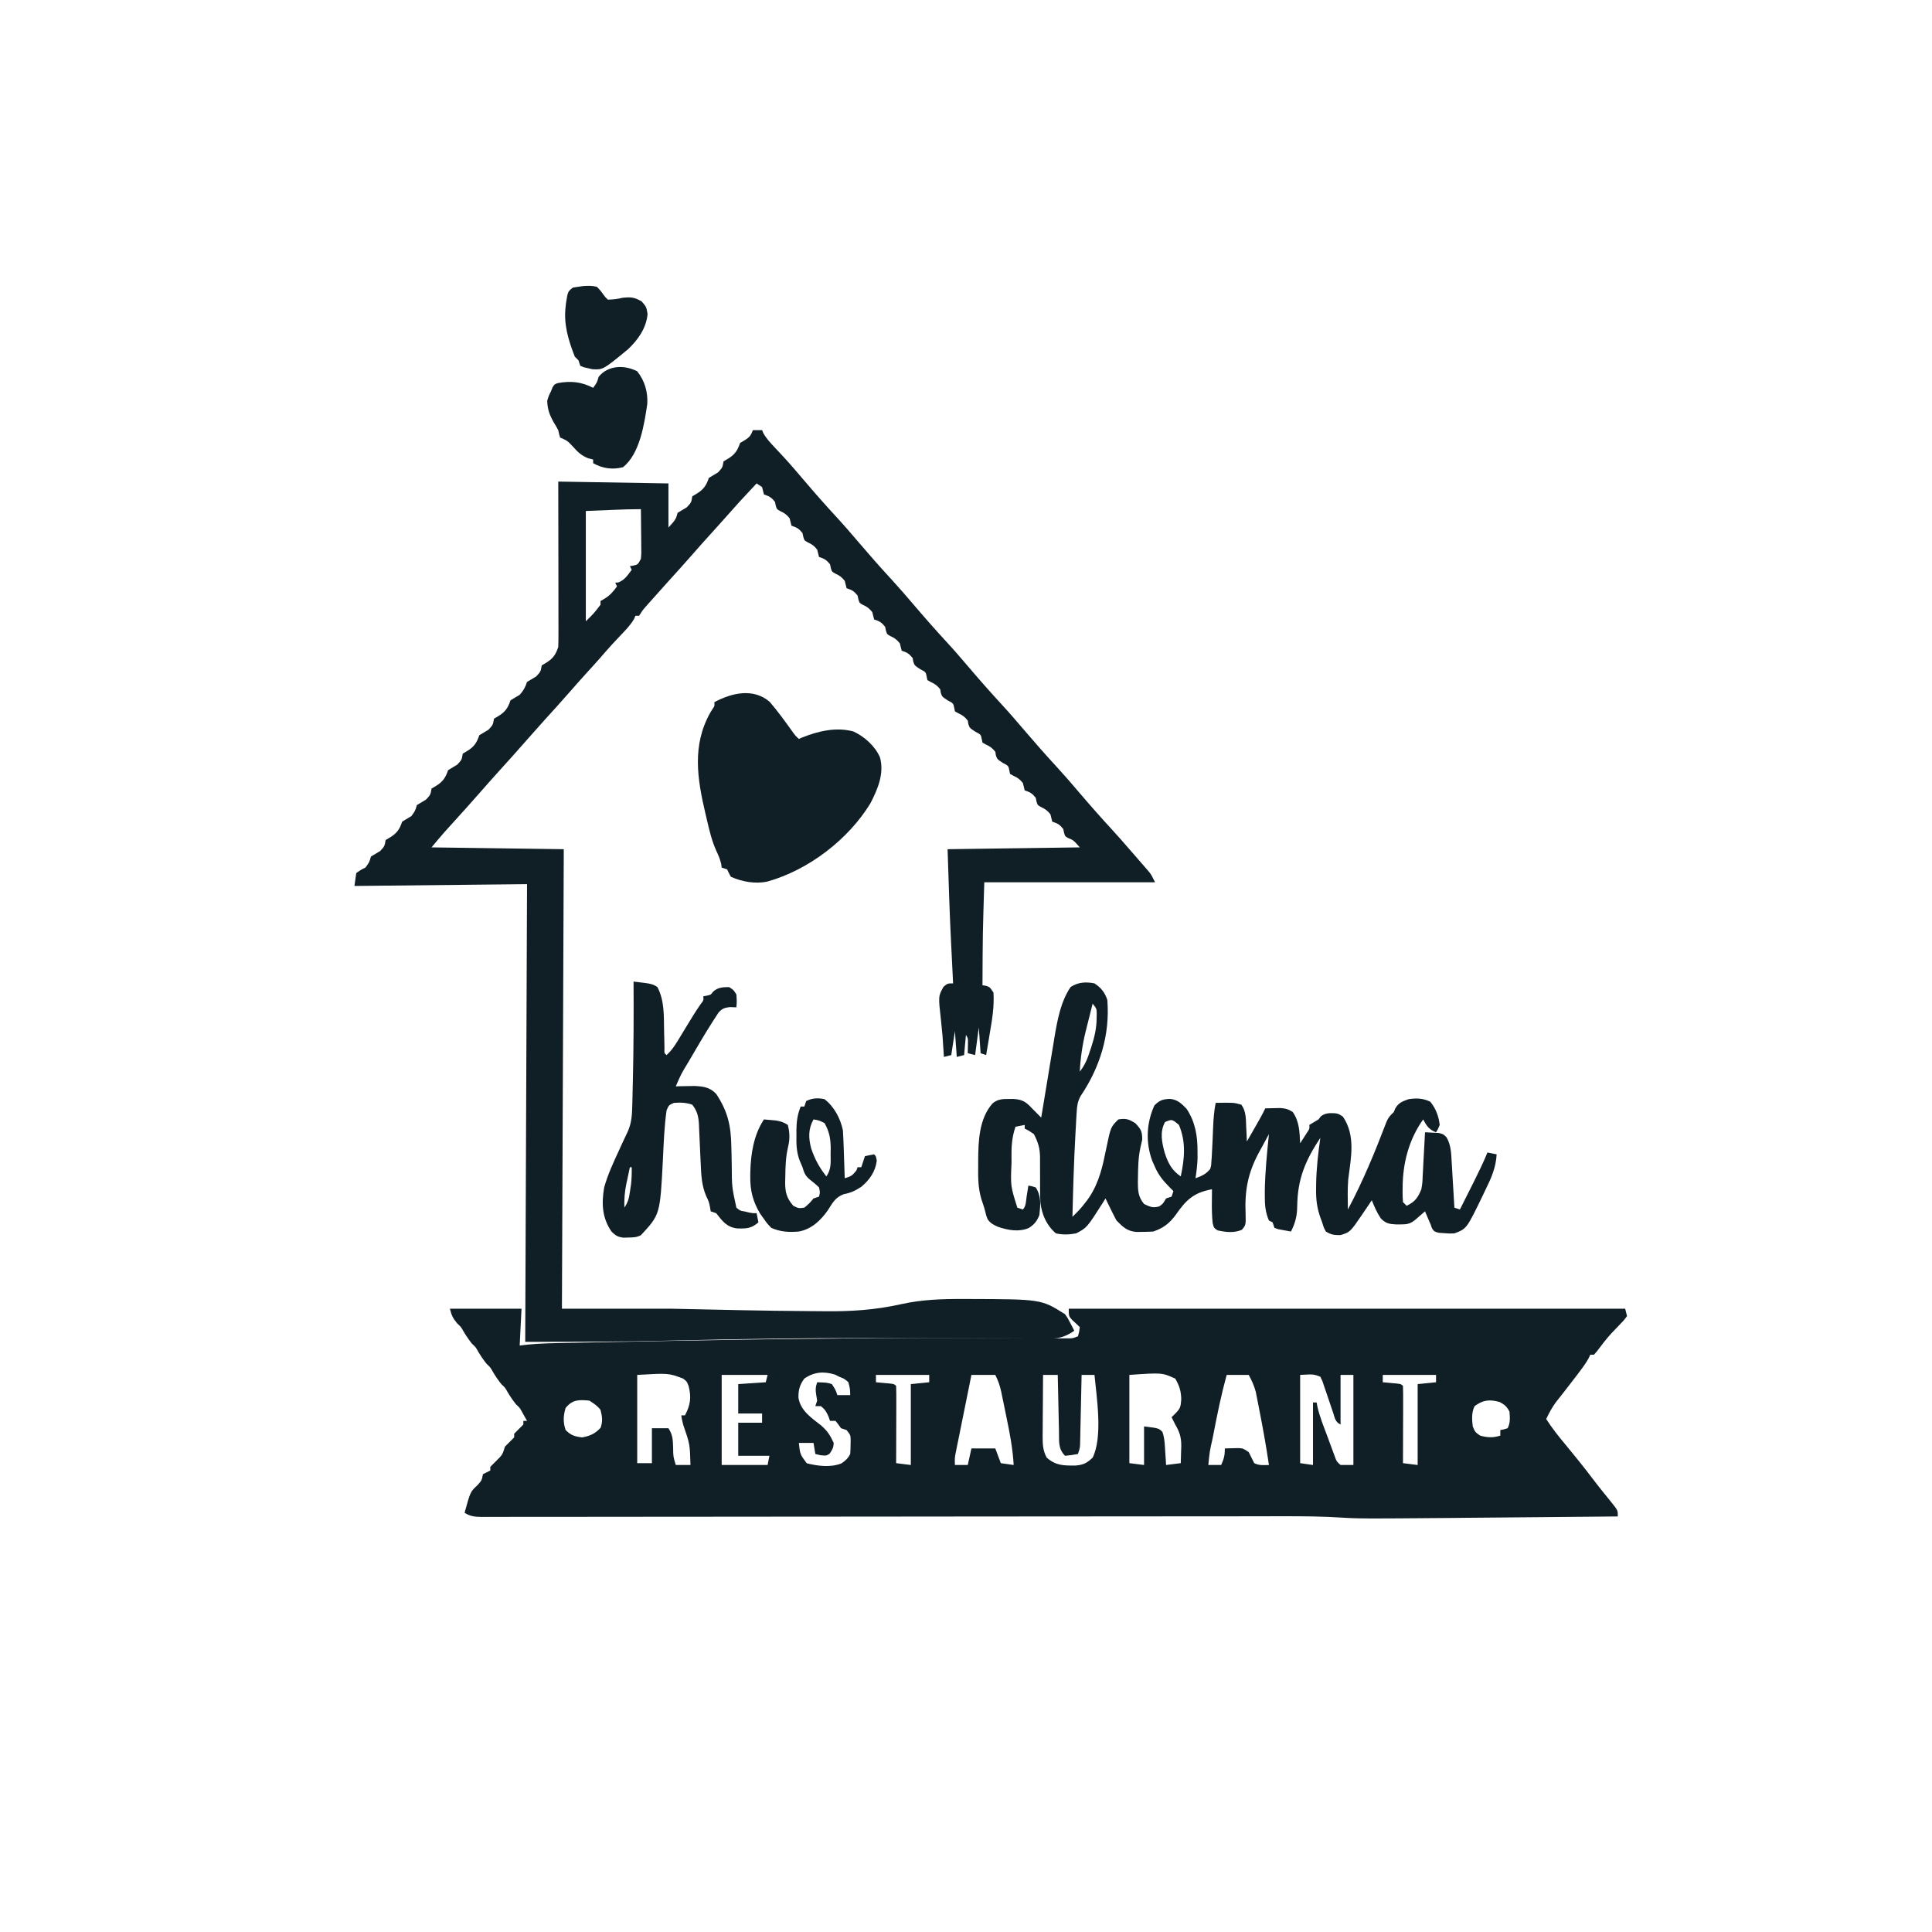
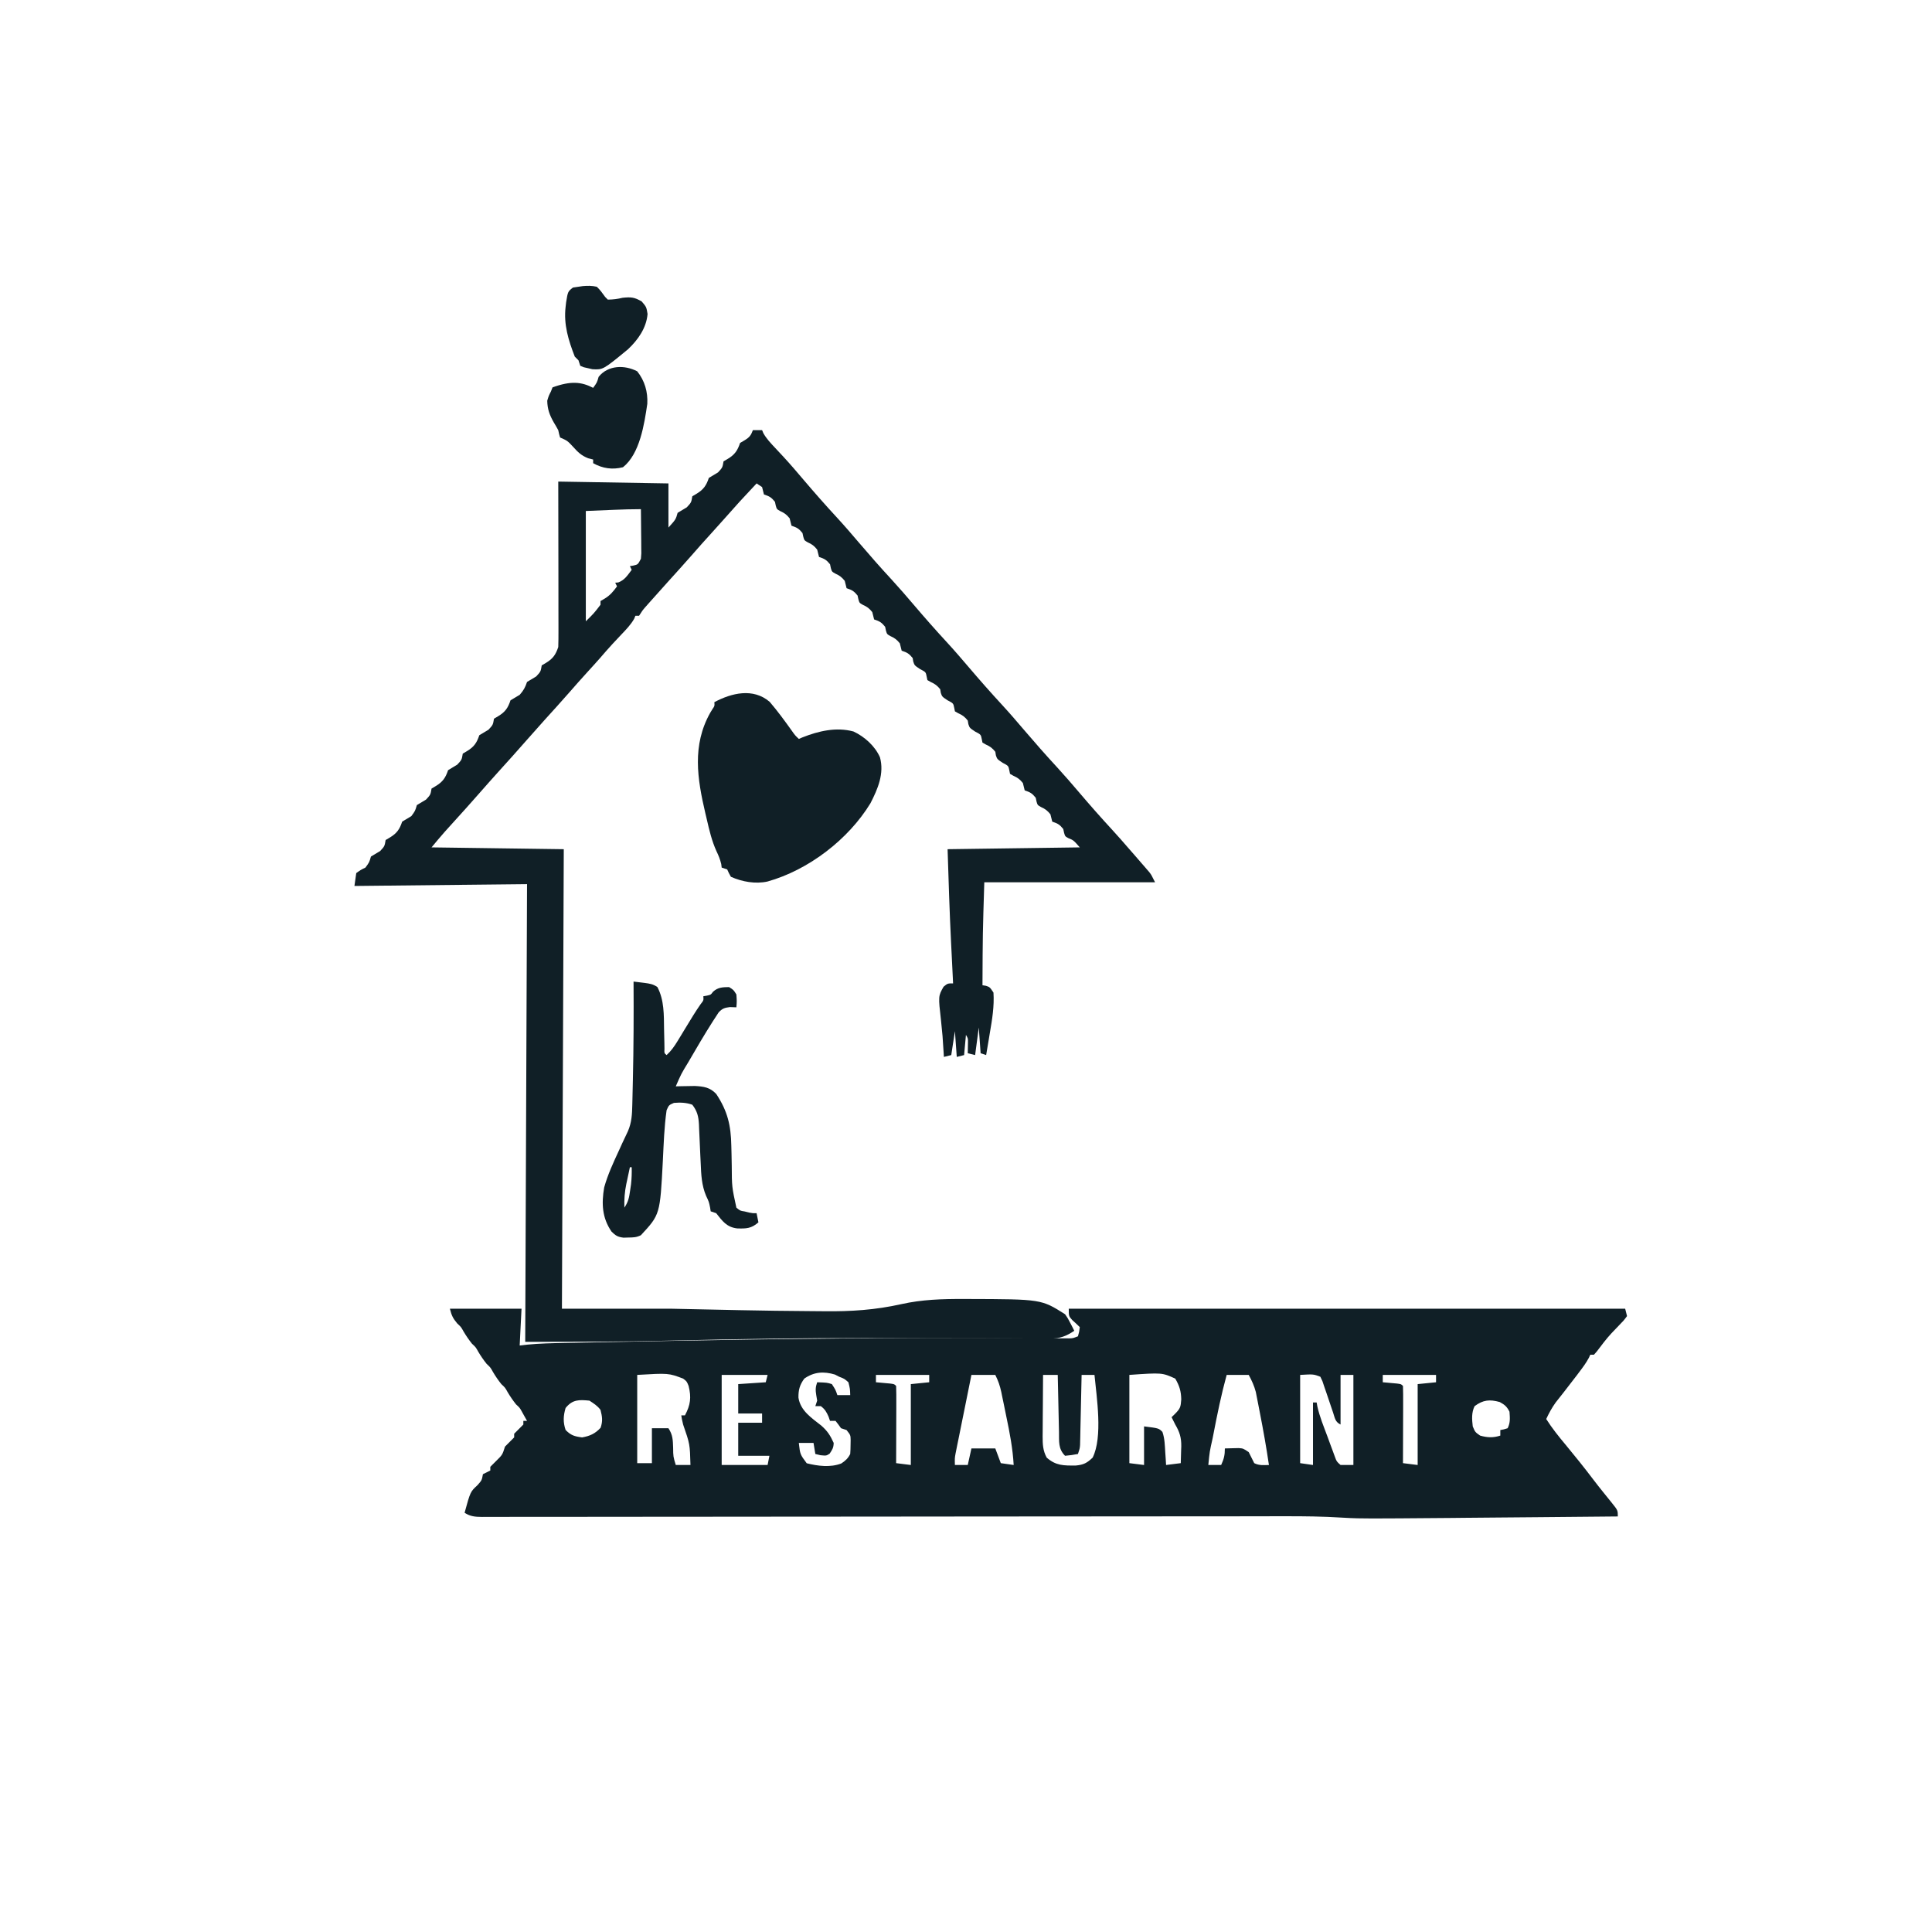
<svg xmlns="http://www.w3.org/2000/svg" width="68" height="68" viewBox="0 0 68 68" fill="none">
  <path d="M15.835 46.063C16.667 46.063 17.499 46.063 18.356 46.063C18.334 46.49 18.313 46.917 18.291 47.357C18.379 47.347 18.466 47.337 18.556 47.327C18.991 47.283 19.424 47.276 19.86 47.267C19.953 47.266 20.045 47.264 20.137 47.262C20.387 47.257 20.638 47.252 20.889 47.247C21.049 47.244 21.208 47.241 21.368 47.238C22.058 47.224 22.749 47.211 23.44 47.198C23.68 47.194 23.921 47.189 24.161 47.185C27.899 47.115 31.635 47.08 35.374 47.094C35.455 47.095 35.537 47.095 35.621 47.095C35.999 47.097 36.377 47.098 36.755 47.101C36.885 47.102 37.015 47.102 37.146 47.103C37.204 47.103 37.263 47.104 37.324 47.105C37.377 47.105 37.43 47.105 37.485 47.105C37.554 47.106 37.554 47.106 37.625 47.106C37.761 47.103 37.761 47.103 37.94 47.034C37.984 46.879 37.984 46.879 38.005 46.71C37.918 46.624 37.829 46.541 37.738 46.46C37.617 46.322 37.617 46.322 37.617 46.063C44.08 46.063 50.542 46.063 57.201 46.063C57.222 46.149 57.244 46.234 57.266 46.322C57.149 46.48 57.149 46.48 56.979 46.654C56.919 46.716 56.859 46.779 56.799 46.842C56.754 46.889 56.754 46.889 56.708 46.938C56.526 47.135 56.367 47.351 56.205 47.564C56.171 47.603 56.137 47.641 56.102 47.681C56.059 47.681 56.017 47.681 55.973 47.681C55.957 47.716 55.941 47.752 55.924 47.788C55.827 47.971 55.71 48.127 55.585 48.291C55.56 48.325 55.535 48.358 55.509 48.393C55.37 48.577 55.229 48.759 55.087 48.94C55.044 48.995 55.044 48.995 55 49.052C54.919 49.156 54.837 49.259 54.755 49.362C54.62 49.55 54.519 49.736 54.422 49.945C54.628 50.27 54.862 50.561 55.108 50.855C55.438 51.253 55.76 51.654 56.072 52.066C56.189 52.22 56.308 52.371 56.429 52.521C56.462 52.562 56.495 52.603 56.529 52.645C56.593 52.725 56.658 52.805 56.722 52.884C56.942 53.158 56.942 53.158 56.942 53.374C56.006 53.383 55.069 53.391 54.132 53.4C53.697 53.403 53.262 53.407 52.827 53.411C52.405 53.415 51.983 53.419 51.562 53.422C51.403 53.424 51.243 53.425 51.084 53.427C50.559 53.432 50.034 53.436 49.509 53.439C49.39 53.44 49.39 53.44 49.267 53.441C49.022 53.442 48.777 53.443 48.532 53.444C48.423 53.444 48.423 53.444 48.312 53.445C47.955 53.446 47.601 53.439 47.246 53.416C46.563 53.372 45.883 53.365 45.2 53.367C45.076 53.367 44.952 53.367 44.828 53.367C44.49 53.367 44.153 53.368 43.816 53.369C43.451 53.369 43.086 53.369 42.721 53.37C42.089 53.37 41.458 53.37 40.826 53.371C39.913 53.372 39 53.373 38.087 53.373C37.661 53.374 37.234 53.374 36.808 53.374C36.766 53.374 36.723 53.374 36.679 53.374C35.666 53.375 34.653 53.376 33.64 53.376C33.596 53.376 33.551 53.377 33.506 53.377C32.472 53.377 31.437 53.378 30.403 53.379C30.358 53.379 30.314 53.379 30.268 53.379C30.043 53.38 29.818 53.38 29.593 53.38C29.549 53.38 29.505 53.38 29.459 53.38C29.369 53.38 29.279 53.38 29.19 53.38C27.667 53.382 26.144 53.383 24.621 53.384C23.71 53.384 22.798 53.385 21.887 53.386C21.263 53.387 20.64 53.388 20.016 53.388C19.656 53.388 19.296 53.388 18.936 53.389C18.607 53.389 18.278 53.39 17.949 53.389C17.829 53.389 17.71 53.389 17.59 53.39C17.429 53.391 17.267 53.39 17.105 53.39C17.059 53.39 17.012 53.391 16.963 53.391C16.727 53.389 16.553 53.375 16.352 53.245C16.555 52.504 16.555 52.504 16.805 52.274C16.958 52.102 16.958 52.102 16.998 51.886C17.126 51.822 17.126 51.822 17.257 51.757C17.257 51.714 17.257 51.671 17.257 51.627C17.32 51.561 17.385 51.497 17.451 51.433C17.683 51.206 17.683 51.206 17.774 50.916C17.882 50.808 17.989 50.7 18.097 50.592C18.097 50.55 18.097 50.507 18.097 50.463C18.205 50.355 18.313 50.247 18.42 50.139C18.42 50.097 18.42 50.054 18.42 50.01C18.463 50.01 18.506 50.01 18.55 50.01C18.51 49.938 18.47 49.866 18.428 49.792C18.406 49.751 18.383 49.711 18.36 49.669C18.291 49.547 18.291 49.547 18.162 49.428C18.052 49.289 17.957 49.151 17.867 48.999C17.779 48.84 17.779 48.84 17.645 48.716C17.535 48.578 17.44 48.44 17.35 48.287C17.262 48.129 17.262 48.129 17.128 48.004C17.018 47.866 16.923 47.728 16.833 47.576C16.745 47.417 16.745 47.417 16.611 47.293C16.501 47.154 16.406 47.016 16.316 46.864C16.228 46.706 16.228 46.706 16.093 46.581C15.94 46.397 15.896 46.306 15.835 46.063ZM28.309 48.522C28.147 48.742 28.098 48.925 28.103 49.193C28.173 49.653 28.563 49.905 28.907 50.176C29.125 50.369 29.223 50.522 29.343 50.786C29.339 50.957 29.295 51.021 29.202 51.162C29.085 51.239 29.085 51.239 28.879 51.219C28.819 51.204 28.759 51.19 28.697 51.175C28.676 51.046 28.654 50.918 28.633 50.786C28.462 50.786 28.291 50.786 28.116 50.786C28.161 51.189 28.161 51.189 28.394 51.502C28.781 51.6 29.231 51.657 29.611 51.509C29.755 51.415 29.848 51.329 29.925 51.175C29.933 51.068 29.937 50.962 29.937 50.855C29.939 50.77 29.939 50.77 29.94 50.684C29.936 50.511 29.936 50.511 29.796 50.333C29.732 50.312 29.668 50.291 29.602 50.269C29.57 50.225 29.538 50.181 29.505 50.135C29.473 50.094 29.441 50.053 29.408 50.01C29.344 50.01 29.28 50.01 29.214 50.01C29.197 49.961 29.18 49.911 29.162 49.86C29.088 49.693 29.036 49.602 28.891 49.492C28.827 49.492 28.763 49.492 28.697 49.492C28.718 49.428 28.74 49.364 28.762 49.298C28.746 49.204 28.746 49.204 28.73 49.108C28.699 48.923 28.702 48.825 28.762 48.651C29.109 48.663 29.109 48.663 29.279 48.716C29.408 48.914 29.408 48.914 29.473 49.104C29.622 49.104 29.771 49.104 29.925 49.104C29.919 48.884 29.919 48.884 29.861 48.651C29.719 48.526 29.719 48.526 29.537 48.457C29.463 48.419 29.463 48.419 29.388 48.38C28.992 48.261 28.65 48.284 28.309 48.522ZM22.428 48.392C22.428 49.417 22.428 50.442 22.428 51.498C22.598 51.498 22.769 51.498 22.945 51.498C22.945 51.092 22.945 50.687 22.945 50.269C23.137 50.269 23.329 50.269 23.526 50.269C23.681 50.501 23.682 50.684 23.692 50.952C23.695 51.267 23.695 51.267 23.785 51.563C23.956 51.563 24.126 51.563 24.302 51.563C24.282 50.827 24.282 50.827 24.044 50.139C23.999 49.949 23.999 49.949 23.979 49.816C24.021 49.816 24.064 49.816 24.108 49.816C24.302 49.451 24.338 49.185 24.237 48.781C24.172 48.619 24.172 48.619 24.044 48.522C23.53 48.328 23.53 48.328 22.428 48.392ZM25.401 48.392C25.401 49.439 25.401 50.485 25.401 51.563C25.934 51.563 26.467 51.563 27.017 51.563C27.038 51.456 27.059 51.349 27.081 51.239C26.719 51.239 26.356 51.239 25.983 51.239C25.983 50.855 25.983 50.471 25.983 50.075C26.26 50.075 26.537 50.075 26.823 50.075C26.823 49.968 26.823 49.861 26.823 49.751C26.546 49.751 26.268 49.751 25.983 49.751C25.983 49.41 25.983 49.068 25.983 48.716C26.302 48.695 26.622 48.673 26.952 48.651C26.973 48.566 26.995 48.48 27.017 48.392C26.483 48.392 25.95 48.392 25.401 48.392ZM30.83 48.392C30.83 48.478 30.83 48.563 30.83 48.651C30.899 48.657 30.899 48.657 30.969 48.663C31.029 48.669 31.088 48.674 31.149 48.68C31.238 48.688 31.238 48.688 31.329 48.696C31.477 48.716 31.477 48.716 31.541 48.781C31.547 48.981 31.549 49.181 31.547 49.381C31.547 49.442 31.547 49.502 31.547 49.564C31.547 49.757 31.546 49.95 31.545 50.143C31.545 50.274 31.544 50.405 31.544 50.535C31.544 50.856 31.542 51.177 31.541 51.498C31.712 51.519 31.882 51.541 32.058 51.563C32.058 50.623 32.058 49.684 32.058 48.716C32.272 48.695 32.485 48.673 32.705 48.651C32.705 48.566 32.705 48.48 32.705 48.392C32.086 48.392 31.467 48.392 30.83 48.392ZM34.191 48.392C34.108 48.802 34.025 49.212 33.943 49.622C33.914 49.762 33.886 49.901 33.858 50.041C33.817 50.241 33.777 50.441 33.737 50.642C33.718 50.735 33.718 50.735 33.698 50.831C33.686 50.889 33.675 50.947 33.663 51.007C33.653 51.058 33.642 51.109 33.632 51.162C33.603 51.323 33.603 51.323 33.609 51.563C33.759 51.563 33.908 51.563 34.062 51.563C34.105 51.37 34.147 51.178 34.191 50.98C34.468 50.98 34.746 50.98 35.031 50.98C35.095 51.151 35.159 51.322 35.225 51.498C35.449 51.53 35.449 51.53 35.678 51.563C35.646 50.987 35.54 50.434 35.422 49.872C35.391 49.722 35.36 49.572 35.33 49.421C35.31 49.325 35.29 49.229 35.27 49.133C35.261 49.088 35.252 49.044 35.243 48.998C35.194 48.771 35.136 48.603 35.031 48.392C34.754 48.392 34.477 48.392 34.191 48.392ZM36.712 48.392C36.709 48.755 36.706 49.118 36.705 49.48C36.704 49.604 36.703 49.727 36.702 49.85C36.7 50.028 36.7 50.205 36.699 50.383C36.699 50.438 36.698 50.493 36.697 50.549C36.697 50.828 36.704 51.053 36.841 51.304C37.167 51.59 37.438 51.584 37.861 51.582C38.14 51.556 38.256 51.494 38.457 51.304C38.82 50.578 38.598 49.178 38.522 48.392C38.372 48.392 38.223 48.392 38.069 48.392C38.068 48.47 38.066 48.547 38.064 48.627C38.058 48.914 38.052 49.201 38.045 49.487C38.042 49.612 38.04 49.736 38.037 49.86C38.033 50.038 38.029 50.217 38.025 50.395C38.023 50.479 38.023 50.479 38.022 50.564C38.02 50.616 38.019 50.667 38.018 50.721C38.016 50.789 38.016 50.789 38.015 50.859C38.005 50.98 38.005 50.98 37.94 51.175C37.722 51.215 37.722 51.215 37.487 51.239C37.24 50.992 37.279 50.734 37.273 50.402C37.272 50.344 37.27 50.287 37.269 50.228C37.265 50.045 37.261 49.862 37.257 49.678C37.254 49.554 37.252 49.43 37.249 49.306C37.242 49.002 37.235 48.697 37.229 48.392C37.058 48.392 36.888 48.392 36.712 48.392ZM39.75 48.392C39.75 49.417 39.75 50.442 39.75 51.498C39.92 51.519 40.091 51.541 40.267 51.563C40.267 51.114 40.267 50.666 40.267 50.204C40.784 50.269 40.784 50.269 40.913 50.398C40.996 50.633 40.998 50.88 41.014 51.126C41.022 51.249 41.022 51.249 41.031 51.374C41.034 51.436 41.038 51.498 41.042 51.563C41.213 51.541 41.384 51.52 41.559 51.498C41.565 51.344 41.569 51.191 41.572 51.037C41.573 50.994 41.575 50.951 41.577 50.907C41.581 50.599 41.52 50.403 41.365 50.139C41.322 50.053 41.279 49.967 41.236 49.881C41.278 49.84 41.319 49.8 41.361 49.759C41.544 49.572 41.557 49.522 41.576 49.254C41.571 48.964 41.511 48.773 41.365 48.522C40.9 48.312 40.9 48.312 39.75 48.392ZM43.175 48.392C42.985 49.084 42.842 49.783 42.707 50.487C42.698 50.533 42.689 50.578 42.68 50.625C42.575 51.091 42.575 51.091 42.529 51.563C42.678 51.563 42.828 51.563 42.981 51.563C43.078 51.345 43.111 51.226 43.111 50.98C43.214 50.977 43.318 50.974 43.422 50.972C43.479 50.971 43.537 50.969 43.597 50.968C43.757 50.98 43.757 50.98 43.951 51.11C44.017 51.239 44.081 51.368 44.145 51.498C44.32 51.586 44.469 51.567 44.662 51.563C44.572 50.946 44.463 50.334 44.343 49.723C44.326 49.636 44.31 49.55 44.293 49.464C44.277 49.381 44.261 49.299 44.244 49.214C44.23 49.14 44.215 49.066 44.2 48.99C44.142 48.772 44.058 48.59 43.951 48.392C43.695 48.392 43.439 48.392 43.175 48.392ZM45.761 48.392C45.761 49.417 45.761 50.442 45.761 51.498C45.91 51.519 46.059 51.541 46.213 51.563C46.213 50.837 46.213 50.111 46.213 49.363C46.256 49.363 46.298 49.363 46.342 49.363C46.35 49.408 46.358 49.453 46.366 49.499C46.447 49.868 46.595 50.218 46.726 50.572C46.756 50.654 46.786 50.735 46.815 50.817C46.858 50.932 46.858 50.932 46.902 51.05C46.928 51.12 46.954 51.191 46.98 51.263C47.044 51.44 47.044 51.44 47.183 51.563C47.332 51.563 47.481 51.563 47.635 51.563C47.635 50.517 47.635 49.47 47.635 48.392C47.486 48.392 47.336 48.392 47.183 48.392C47.183 48.969 47.183 49.545 47.183 50.139C46.991 50.044 46.987 49.917 46.92 49.717C46.883 49.608 46.883 49.608 46.845 49.497C46.793 49.343 46.741 49.189 46.689 49.035C46.664 48.962 46.639 48.89 46.613 48.815C46.591 48.748 46.568 48.681 46.545 48.612C46.509 48.535 46.509 48.535 46.472 48.457C46.23 48.365 46.23 48.365 45.761 48.392ZM48.669 48.392C48.669 48.478 48.669 48.563 48.669 48.651C48.738 48.657 48.738 48.657 48.808 48.663C48.868 48.669 48.927 48.674 48.988 48.68C49.077 48.688 49.077 48.688 49.168 48.696C49.316 48.716 49.316 48.716 49.38 48.781C49.386 48.981 49.388 49.181 49.386 49.381C49.386 49.442 49.386 49.502 49.386 49.564C49.386 49.757 49.385 49.95 49.384 50.143C49.384 50.274 49.384 50.405 49.383 50.535C49.383 50.856 49.382 51.177 49.38 51.498C49.551 51.519 49.721 51.541 49.897 51.563C49.897 50.623 49.897 49.684 49.897 48.716C50.111 48.695 50.324 48.673 50.544 48.651C50.544 48.566 50.544 48.48 50.544 48.392C49.925 48.392 49.306 48.392 48.669 48.392ZM27.017 48.522C27.081 48.651 27.081 48.651 27.081 48.651L27.017 48.522ZM19.907 49.557C19.825 49.831 19.815 50.058 19.907 50.329C20.092 50.521 20.225 50.558 20.489 50.592C20.762 50.544 20.951 50.458 21.139 50.253C21.22 50.016 21.197 49.862 21.135 49.622C21.02 49.471 20.908 49.406 20.747 49.298C20.383 49.263 20.151 49.253 19.907 49.557ZM51.901 49.492C51.789 49.717 51.807 49.958 51.836 50.204C51.92 50.406 51.92 50.406 52.095 50.528C52.344 50.599 52.556 50.611 52.806 50.528C52.806 50.464 52.806 50.399 52.806 50.333C52.847 50.325 52.888 50.317 52.931 50.309C52.975 50.296 53.019 50.282 53.064 50.269C53.163 50.071 53.144 49.904 53.129 49.687C53.036 49.506 52.963 49.443 52.786 49.347C52.431 49.248 52.199 49.27 51.901 49.492Z" fill="#101F26" />
  <path d="M26.5 15.139C26.607 15.139 26.713 15.139 26.823 15.139C26.838 15.174 26.852 15.209 26.867 15.245C26.98 15.446 27.131 15.603 27.288 15.77C27.353 15.839 27.418 15.909 27.483 15.979C27.514 16.013 27.546 16.047 27.578 16.081C27.823 16.346 28.057 16.622 28.291 16.897C28.668 17.34 29.05 17.775 29.445 18.202C29.714 18.494 29.973 18.794 30.23 19.097C30.607 19.539 30.989 19.974 31.384 20.401C31.653 20.694 31.912 20.994 32.169 21.296C32.546 21.739 32.929 22.174 33.323 22.601C33.592 22.893 33.851 23.194 34.108 23.496C34.485 23.939 34.868 24.374 35.262 24.801C35.531 25.093 35.79 25.393 36.047 25.696C36.424 26.138 36.807 26.573 37.201 27C37.47 27.293 37.729 27.593 37.986 27.895C38.363 28.338 38.746 28.773 39.14 29.2C39.348 29.426 39.55 29.657 39.75 29.889C39.815 29.964 39.881 30.039 39.946 30.113C40.017 30.195 40.087 30.277 40.158 30.358C40.209 30.417 40.209 30.417 40.262 30.477C40.31 30.533 40.31 30.533 40.359 30.59C40.403 30.64 40.403 30.64 40.447 30.691C40.526 30.795 40.526 30.795 40.655 31.054C38.672 31.054 36.688 31.054 34.644 31.054C34.588 32.866 34.588 32.866 34.58 34.677C34.62 34.684 34.66 34.69 34.701 34.697C34.838 34.742 34.838 34.742 34.967 34.936C34.999 35.422 34.92 35.884 34.838 36.363C34.82 36.475 34.82 36.475 34.801 36.589C34.77 36.771 34.74 36.953 34.709 37.135C34.645 37.114 34.581 37.093 34.515 37.071C34.494 36.772 34.472 36.473 34.45 36.165C34.408 36.485 34.365 36.806 34.321 37.135C34.236 37.114 34.15 37.093 34.062 37.071C34.065 36.94 34.067 36.81 34.069 36.679C34.071 36.548 34.071 36.548 33.998 36.424C33.977 36.659 33.955 36.894 33.933 37.135C33.848 37.157 33.763 37.178 33.675 37.2C33.653 36.901 33.632 36.602 33.61 36.294C33.567 36.572 33.525 36.849 33.481 37.135C33.395 37.157 33.31 37.178 33.222 37.2C33.218 37.137 33.214 37.074 33.21 37.008C33.177 36.464 33.177 36.464 33.121 35.922C33.023 35.059 33.023 35.059 33.21 34.73C33.352 34.612 33.352 34.612 33.545 34.612C33.54 34.505 33.54 34.505 33.535 34.395C33.521 34.117 33.507 33.839 33.494 33.562C33.488 33.443 33.482 33.325 33.476 33.207C33.421 32.102 33.387 30.996 33.352 29.889C34.887 29.868 36.423 29.847 38.005 29.825C37.784 29.573 37.784 29.573 37.605 29.501C37.488 29.437 37.488 29.437 37.452 29.311C37.442 29.267 37.433 29.223 37.423 29.178C37.296 29.021 37.233 28.985 37.036 28.919C37.013 28.833 36.991 28.747 36.971 28.66C36.868 28.533 36.79 28.472 36.64 28.405C36.519 28.337 36.519 28.337 36.482 28.211C36.473 28.167 36.464 28.123 36.454 28.078C36.327 27.922 36.263 27.885 36.066 27.819C36.043 27.733 36.022 27.647 36.002 27.56C35.899 27.433 35.821 27.372 35.67 27.306C35.63 27.283 35.59 27.26 35.549 27.237C35.541 27.197 35.533 27.157 35.525 27.116C35.493 26.954 35.493 26.954 35.291 26.849C35.097 26.719 35.097 26.719 35.052 26.586C35.045 26.544 35.039 26.503 35.032 26.46C34.929 26.333 34.851 26.272 34.701 26.206C34.661 26.183 34.621 26.16 34.58 26.137C34.572 26.097 34.563 26.057 34.555 26.016C34.524 25.854 34.524 25.854 34.321 25.749C34.127 25.619 34.127 25.619 34.083 25.486C34.076 25.445 34.069 25.403 34.062 25.361C33.959 25.233 33.882 25.172 33.731 25.106C33.691 25.083 33.651 25.061 33.61 25.037C33.602 24.997 33.594 24.957 33.586 24.916C33.554 24.754 33.554 24.754 33.352 24.649C33.158 24.52 33.158 24.52 33.113 24.386C33.106 24.345 33.1 24.303 33.093 24.261C32.99 24.133 32.912 24.073 32.762 24.006C32.722 23.983 32.682 23.961 32.641 23.937C32.633 23.897 32.624 23.857 32.616 23.816C32.585 23.654 32.585 23.654 32.382 23.549C32.188 23.42 32.188 23.42 32.144 23.286C32.137 23.245 32.13 23.204 32.123 23.161C31.996 23.005 31.932 22.968 31.736 22.902C31.713 22.816 31.691 22.73 31.671 22.643C31.568 22.516 31.49 22.455 31.34 22.389C31.219 22.32 31.219 22.32 31.182 22.195C31.173 22.151 31.163 22.107 31.154 22.061C31.027 21.905 30.963 21.868 30.766 21.802C30.743 21.716 30.722 21.63 30.701 21.544C30.599 21.416 30.521 21.355 30.37 21.289C30.249 21.22 30.249 21.22 30.213 21.095C30.203 21.051 30.194 21.007 30.184 20.961C30.057 20.805 29.993 20.768 29.797 20.703C29.774 20.617 29.752 20.53 29.732 20.444C29.629 20.316 29.551 20.256 29.401 20.189C29.279 20.12 29.279 20.12 29.243 19.995C29.234 19.951 29.224 19.907 29.215 19.861C29.088 19.705 29.024 19.668 28.827 19.603C28.804 19.517 28.783 19.43 28.762 19.344C28.66 19.216 28.582 19.156 28.431 19.089C28.31 19.02 28.31 19.02 28.274 18.895C28.26 18.829 28.26 18.829 28.245 18.762C28.118 18.605 28.054 18.569 27.858 18.503C27.835 18.417 27.813 18.331 27.793 18.244C27.69 18.116 27.612 18.056 27.462 17.989C27.34 17.921 27.34 17.921 27.304 17.795C27.29 17.729 27.29 17.729 27.276 17.662C27.148 17.505 27.085 17.469 26.888 17.403C26.866 17.317 26.844 17.231 26.823 17.144C26.759 17.102 26.695 17.059 26.63 17.015C26.031 17.654 26.031 17.654 25.449 18.31C25.306 18.473 25.16 18.634 25.014 18.794C24.79 19.039 24.57 19.286 24.352 19.537C24.074 19.855 23.789 20.167 23.506 20.481C23.276 20.736 23.047 20.991 22.82 21.248C22.785 21.288 22.75 21.328 22.713 21.369C22.61 21.489 22.61 21.489 22.493 21.673C22.45 21.673 22.408 21.673 22.364 21.673C22.35 21.707 22.336 21.742 22.322 21.777C22.201 21.991 22.035 22.159 21.867 22.336C21.796 22.412 21.725 22.487 21.654 22.563C21.603 22.617 21.603 22.617 21.551 22.673C21.404 22.832 21.263 22.996 21.121 23.16C20.977 23.324 20.83 23.485 20.683 23.646C20.46 23.891 20.239 24.139 20.022 24.389C19.744 24.707 19.459 25.02 19.175 25.333C18.955 25.578 18.735 25.824 18.518 26.072C18.203 26.434 17.881 26.789 17.559 27.145C17.339 27.39 17.119 27.635 16.902 27.884C16.586 28.247 16.262 28.604 15.939 28.961C15.864 29.044 15.864 29.044 15.787 29.129C15.742 29.179 15.697 29.229 15.651 29.28C15.493 29.458 15.341 29.642 15.189 29.825C16.725 29.846 18.261 29.867 19.843 29.889C19.822 35.227 19.8 40.564 19.778 46.063C21.058 46.063 22.338 46.063 23.656 46.063C25.252 46.096 25.252 46.096 26.015 46.113C26.855 46.13 27.696 46.142 28.536 46.147C28.695 46.148 28.854 46.149 29.012 46.151C29.947 46.163 30.812 46.106 31.725 45.901C32.452 45.739 33.161 45.717 33.901 45.72C33.955 45.72 34.009 45.72 34.065 45.72C36.651 45.727 36.651 45.727 37.488 46.258C37.584 46.398 37.584 46.398 37.666 46.557C37.707 46.636 37.707 46.636 37.75 46.717C37.77 46.758 37.79 46.798 37.811 46.84C37.526 47.03 37.303 47.115 36.96 47.113C36.894 47.113 36.828 47.113 36.759 47.113C36.687 47.113 36.615 47.112 36.541 47.111C36.464 47.111 36.387 47.111 36.307 47.111C36.095 47.11 35.883 47.109 35.67 47.108C35.443 47.106 35.216 47.106 34.988 47.105C34.598 47.104 34.208 47.103 33.817 47.101C32.791 47.097 31.764 47.095 30.738 47.095C30.686 47.095 30.635 47.094 30.582 47.094C28.247 47.093 25.915 47.129 23.581 47.186C21.881 47.227 20.187 47.228 18.486 47.228C18.518 39.254 18.518 39.254 18.55 31.119C16.545 31.14 14.54 31.161 12.475 31.183C12.496 31.034 12.517 30.884 12.539 30.73C12.697 30.617 12.697 30.617 12.862 30.536C12.998 30.351 12.998 30.351 13.056 30.148C13.164 30.083 13.271 30.018 13.38 29.954C13.537 29.784 13.537 29.784 13.573 29.566C13.623 29.537 13.672 29.507 13.723 29.477C13.968 29.329 14.065 29.189 14.155 28.919C14.262 28.853 14.37 28.788 14.478 28.725C14.614 28.539 14.614 28.539 14.672 28.337C14.78 28.272 14.887 28.207 14.995 28.143C15.153 27.972 15.153 27.972 15.189 27.755C15.239 27.725 15.288 27.696 15.339 27.666C15.584 27.517 15.681 27.377 15.771 27.108C15.878 27.042 15.986 26.978 16.094 26.913C16.252 26.743 16.252 26.743 16.288 26.525C16.337 26.496 16.387 26.466 16.438 26.436C16.683 26.288 16.78 26.148 16.87 25.878C16.977 25.813 17.085 25.748 17.193 25.684C17.35 25.514 17.35 25.514 17.387 25.296C17.436 25.267 17.485 25.237 17.536 25.207C17.781 25.059 17.879 24.919 17.968 24.649C18.076 24.584 18.184 24.519 18.292 24.455C18.427 24.301 18.485 24.198 18.55 24.002C18.658 23.937 18.765 23.872 18.873 23.808C19.031 23.638 19.031 23.638 19.067 23.42C19.141 23.376 19.141 23.376 19.217 23.331C19.462 23.183 19.559 23.043 19.649 22.773C19.655 22.587 19.657 22.402 19.656 22.216C19.656 22.16 19.656 22.103 19.656 22.044C19.656 21.856 19.656 21.668 19.655 21.48C19.655 21.35 19.655 21.22 19.655 21.089C19.655 20.746 19.654 20.403 19.654 20.06C19.653 19.649 19.652 19.237 19.652 18.826C19.651 18.201 19.65 17.575 19.649 16.95C21.569 16.982 21.569 16.982 23.527 17.015C23.527 17.527 23.527 18.04 23.527 18.568C23.785 18.283 23.785 18.283 23.85 18.05C23.958 17.985 24.066 17.92 24.173 17.856C24.331 17.686 24.331 17.686 24.367 17.468C24.441 17.424 24.441 17.424 24.517 17.379C24.762 17.23 24.859 17.09 24.949 16.821C25.056 16.756 25.164 16.691 25.272 16.627C25.43 16.456 25.43 16.456 25.466 16.238C25.54 16.195 25.54 16.195 25.616 16.15C25.861 16.001 25.958 15.861 26.048 15.591C26.1 15.561 26.152 15.53 26.205 15.498C26.381 15.391 26.429 15.327 26.5 15.139ZM20.619 17.985C20.619 19.266 20.619 20.547 20.619 21.867C20.901 21.591 20.901 21.591 21.136 21.285C21.136 21.242 21.136 21.199 21.136 21.155C21.184 21.127 21.232 21.099 21.281 21.07C21.476 20.951 21.583 20.822 21.717 20.638C21.696 20.595 21.675 20.552 21.653 20.509C21.689 20.506 21.725 20.503 21.762 20.5C21.991 20.413 22.086 20.249 22.234 20.056C22.213 20.013 22.192 19.97 22.17 19.926C22.21 19.919 22.25 19.913 22.291 19.906C22.452 19.87 22.452 19.87 22.558 19.667C22.575 19.479 22.575 19.479 22.57 19.266C22.57 19.188 22.569 19.11 22.569 19.029C22.568 18.948 22.567 18.866 22.566 18.782C22.565 18.699 22.564 18.617 22.564 18.532C22.562 18.328 22.56 18.124 22.558 17.921C21.911 17.921 21.265 17.963 20.619 17.985Z" fill="#101F26" />
-   <path d="M38.522 34.612C38.755 34.765 38.886 34.93 38.974 35.194C39.072 36.418 38.719 37.562 38.032 38.58C37.925 38.781 37.908 38.923 37.895 39.15C37.89 39.229 37.885 39.308 37.88 39.389C37.876 39.474 37.872 39.559 37.867 39.646C37.862 39.734 37.857 39.823 37.852 39.911C37.797 40.883 37.77 41.856 37.746 42.828C38.024 42.553 38.024 42.553 38.263 42.246C38.288 42.21 38.314 42.173 38.34 42.136C38.695 41.6 38.814 41.028 38.94 40.406C39.093 39.668 39.093 39.668 39.362 39.4C39.63 39.357 39.733 39.389 39.964 39.537C40.164 39.751 40.202 39.822 40.202 40.111C40.183 40.2 40.163 40.289 40.142 40.378C40.064 40.727 40.056 41.069 40.053 41.425C40.051 41.51 40.051 41.51 40.049 41.596C40.05 41.907 40.059 42.127 40.267 42.376C40.468 42.474 40.583 42.527 40.8 42.461C40.931 42.372 40.931 42.372 41.042 42.181C41.106 42.16 41.17 42.139 41.236 42.117C41.268 42.021 41.268 42.021 41.301 41.923C41.258 41.88 41.216 41.837 41.172 41.793C40.958 41.58 40.774 41.36 40.655 41.082C40.605 40.969 40.605 40.969 40.554 40.855C40.319 40.211 40.348 39.53 40.63 38.91C40.813 38.723 40.919 38.69 41.175 38.677C41.442 38.7 41.581 38.838 41.761 39.023C42.07 39.487 42.15 39.974 42.149 40.524C42.15 40.646 42.15 40.646 42.15 40.772C42.141 41.011 42.115 41.234 42.077 41.47C42.295 41.393 42.446 41.327 42.594 41.146C42.63 41.023 42.63 41.023 42.636 40.886C42.64 40.835 42.644 40.783 42.649 40.73C42.669 40.385 42.684 40.04 42.697 39.694C42.71 39.397 42.729 39.11 42.788 38.817C43.428 38.806 43.428 38.806 43.692 38.882C43.864 39.116 43.85 39.395 43.862 39.675C43.866 39.747 43.866 39.747 43.87 39.821C43.876 39.939 43.881 40.057 43.886 40.176C43.97 40.03 44.053 39.885 44.137 39.739C44.16 39.698 44.184 39.657 44.208 39.615C44.322 39.416 44.434 39.218 44.533 39.011C44.646 39.008 44.759 39.005 44.872 39.003C44.935 39.002 44.998 39 45.063 38.999C45.248 39.012 45.348 39.04 45.502 39.141C45.736 39.478 45.74 39.843 45.761 40.241C45.815 40.157 45.869 40.074 45.922 39.99C45.952 39.943 45.982 39.897 46.013 39.849C46.094 39.728 46.094 39.728 46.084 39.594C46.191 39.527 46.298 39.463 46.407 39.4C46.435 39.364 46.463 39.328 46.492 39.29C46.649 39.168 46.8 39.175 46.993 39.183C47.118 39.205 47.118 39.205 47.267 39.303C47.721 39.975 47.55 40.748 47.453 41.513C47.425 41.864 47.437 42.218 47.441 42.57C47.972 41.577 48.402 40.529 48.803 39.477C48.867 39.325 48.939 39.254 49.057 39.141C49.074 39.098 49.092 39.055 49.11 39.011C49.229 38.811 49.357 38.767 49.574 38.688C49.859 38.646 50.08 38.651 50.342 38.777C50.537 39.018 50.637 39.285 50.673 39.594C50.613 39.743 50.613 39.743 50.544 39.852C50.296 39.758 50.213 39.63 50.091 39.4C49.587 40.106 49.369 40.948 49.368 41.809C49.367 41.856 49.367 41.903 49.366 41.95C49.365 42.071 49.372 42.191 49.38 42.311C49.423 42.353 49.466 42.396 49.51 42.44C49.806 42.296 49.902 42.16 50.027 41.858C50.065 41.627 50.065 41.627 50.074 41.381C50.076 41.337 50.079 41.293 50.082 41.248C50.09 41.109 50.096 40.97 50.103 40.831C50.109 40.736 50.114 40.641 50.119 40.546C50.132 40.315 50.144 40.084 50.156 39.852C50.26 39.856 50.363 39.862 50.467 39.869C50.525 39.872 50.582 39.875 50.642 39.878C50.802 39.917 50.802 39.917 50.916 40.033C51.074 40.314 51.077 40.597 51.095 40.913C51.098 40.958 51.101 41.004 51.104 41.051C51.112 41.196 51.121 41.341 51.129 41.486C51.135 41.584 51.141 41.683 51.147 41.782C51.162 42.023 51.176 42.264 51.19 42.505C51.254 42.526 51.318 42.548 51.384 42.57C51.509 42.32 51.635 42.071 51.76 41.822C51.795 41.751 51.83 41.681 51.867 41.609C52.039 41.264 52.208 40.921 52.353 40.564C52.46 40.585 52.567 40.607 52.677 40.629C52.651 41.102 52.488 41.461 52.281 41.882C52.251 41.945 52.221 42.009 52.19 42.074C51.622 43.249 51.622 43.249 51.19 43.411C51.014 43.418 51.014 43.418 50.826 43.403C50.764 43.398 50.702 43.394 50.638 43.39C50.479 43.346 50.479 43.346 50.399 43.228C50.383 43.182 50.367 43.135 50.35 43.087C50.332 43.046 50.313 43.005 50.295 42.963C50.248 42.853 50.202 42.744 50.156 42.634C50.125 42.662 50.093 42.689 50.061 42.717C50.021 42.752 49.98 42.788 49.938 42.824C49.897 42.86 49.857 42.895 49.815 42.931C49.634 43.079 49.521 43.096 49.291 43.095C49.242 43.096 49.192 43.096 49.14 43.096C48.897 43.082 48.774 43.063 48.601 42.885C48.461 42.677 48.377 42.477 48.282 42.246C48.224 42.332 48.224 42.332 48.166 42.419C48.114 42.495 48.062 42.571 48.011 42.647C47.973 42.703 47.973 42.703 47.935 42.76C47.521 43.365 47.521 43.365 47.183 43.471C46.967 43.476 46.85 43.459 46.666 43.346C46.593 43.212 46.593 43.212 46.536 43.023C46.521 42.981 46.505 42.94 46.489 42.898C46.353 42.532 46.314 42.215 46.322 41.826C46.323 41.77 46.323 41.715 46.324 41.658C46.334 41.116 46.394 40.583 46.472 40.047C45.949 40.834 45.667 41.498 45.658 42.456C45.652 42.8 45.593 43.038 45.438 43.346C45.342 43.33 45.246 43.312 45.151 43.293C45.071 43.279 45.071 43.279 44.989 43.264C44.945 43.248 44.901 43.233 44.856 43.217C44.834 43.153 44.813 43.089 44.791 43.023C44.748 43.001 44.706 42.98 44.662 42.958C44.532 42.658 44.513 42.378 44.517 42.056C44.517 42.007 44.517 41.958 44.517 41.907C44.527 41.242 44.595 40.579 44.662 39.917C44.568 40.088 44.476 40.259 44.383 40.431C44.344 40.502 44.344 40.502 44.304 40.575C43.92 41.291 43.806 41.909 43.841 42.714C43.85 43.119 43.85 43.119 43.708 43.286C43.425 43.404 43.147 43.368 42.856 43.306C42.723 43.217 42.723 43.217 42.682 43.049C42.656 42.805 42.651 42.564 42.654 42.319C42.654 42.274 42.655 42.23 42.655 42.184C42.656 42.075 42.657 41.967 42.658 41.858C42.004 41.978 41.744 42.24 41.382 42.758C41.164 43.056 40.943 43.228 40.59 43.346C40.462 43.354 40.334 43.357 40.206 43.358C40.139 43.359 40.072 43.36 40.002 43.361C39.667 43.334 39.528 43.188 39.297 42.958C39.227 42.827 39.16 42.695 39.095 42.562C39.06 42.491 39.026 42.42 38.99 42.347C38.963 42.292 38.937 42.238 38.91 42.181C38.878 42.232 38.847 42.283 38.815 42.335C38.254 43.214 38.254 43.214 37.875 43.411C37.631 43.456 37.407 43.465 37.164 43.411C36.833 43.125 36.668 42.748 36.618 42.318C36.605 42.031 36.605 41.745 36.607 41.458C36.607 41.31 36.607 41.162 36.606 41.014C36.605 40.923 36.605 40.831 36.606 40.74C36.604 40.416 36.537 40.2 36.389 39.917C36.223 39.8 36.223 39.8 36.066 39.723C36.066 39.68 36.066 39.638 36.066 39.594C35.906 39.626 35.906 39.626 35.742 39.658C35.617 40.025 35.595 40.348 35.601 40.734C35.602 40.819 35.602 40.819 35.603 40.906C35.566 41.741 35.566 41.741 35.807 42.505C35.903 42.537 35.903 42.537 36.001 42.57C36.118 42.452 36.109 42.271 36.134 42.113C36.146 42.041 36.157 41.97 36.169 41.896C36.177 41.841 36.186 41.785 36.195 41.729C36.316 41.749 36.316 41.749 36.453 41.793C36.655 42.096 36.621 42.41 36.583 42.764C36.505 42.973 36.397 43.108 36.202 43.225C35.853 43.369 35.486 43.3 35.136 43.184C34.97 43.111 34.865 43.062 34.761 42.913C34.712 42.788 34.712 42.788 34.681 42.657C34.644 42.505 34.594 42.361 34.544 42.214C34.427 41.827 34.423 41.459 34.429 41.057C34.429 40.99 34.429 40.922 34.429 40.852C34.434 40.164 34.456 39.384 34.931 38.84C35.11 38.685 35.286 38.679 35.512 38.68C35.561 38.68 35.611 38.679 35.661 38.679C35.98 38.698 36.108 38.775 36.324 39.011C36.432 39.119 36.539 39.227 36.647 39.335C36.654 39.294 36.661 39.253 36.668 39.21C36.738 38.779 36.81 38.347 36.882 37.916C36.908 37.755 36.935 37.595 36.961 37.434C36.999 37.202 37.038 36.97 37.077 36.738C37.088 36.667 37.099 36.597 37.111 36.524C37.215 35.913 37.329 35.262 37.681 34.741C37.94 34.568 38.222 34.551 38.522 34.612ZM38.457 35.324C38.393 35.577 38.33 35.83 38.267 36.084C38.249 36.154 38.231 36.225 38.213 36.298C38.097 36.771 38.03 37.23 38.005 37.717C38.188 37.486 38.28 37.256 38.368 36.977C38.382 36.935 38.396 36.893 38.411 36.849C38.522 36.506 38.596 36.194 38.598 35.833C38.6 35.751 38.6 35.751 38.601 35.667C38.596 35.5 38.596 35.5 38.457 35.324ZM41.006 39.492C40.814 39.835 40.894 40.211 40.994 40.576C41.111 40.931 41.241 41.193 41.559 41.405C41.691 40.783 41.75 40.196 41.495 39.594C41.25 39.388 41.25 39.388 41.006 39.492Z" fill="#101F26" />
  <path d="M27.09 24.702C27.37 25.028 27.62 25.372 27.87 25.721C27.982 25.88 27.982 25.88 28.116 26.008C28.159 25.99 28.201 25.972 28.244 25.953C28.812 25.728 29.434 25.582 30.04 25.746C30.429 25.928 30.797 26.257 30.972 26.655C31.128 27.226 30.897 27.767 30.637 28.272C29.861 29.545 28.458 30.622 27.012 31.027C26.587 31.12 26.12 31.036 25.725 30.86C25.651 30.727 25.651 30.727 25.595 30.601C25.532 30.58 25.468 30.558 25.401 30.536C25.393 30.474 25.393 30.474 25.385 30.411C25.343 30.239 25.293 30.116 25.217 29.959C25.053 29.596 24.965 29.222 24.876 28.834C24.86 28.766 24.844 28.698 24.827 28.628C24.541 27.407 24.354 26.233 24.998 25.086C25.025 25.041 25.053 24.997 25.081 24.951C25.154 24.845 25.154 24.845 25.143 24.714C25.746 24.392 26.506 24.203 27.09 24.702Z" fill="#101F26" />
  <path d="M22.299 34.548C22.381 34.558 22.462 34.568 22.546 34.578C22.615 34.587 22.615 34.587 22.685 34.595C22.869 34.62 22.984 34.635 23.139 34.742C23.381 35.205 23.366 35.721 23.373 36.23C23.377 36.388 23.38 36.545 23.384 36.703C23.385 36.772 23.386 36.841 23.387 36.913C23.38 37.068 23.38 37.068 23.462 37.136C23.625 36.986 23.735 36.828 23.85 36.639C23.886 36.58 23.922 36.521 23.959 36.461C23.997 36.399 24.034 36.338 24.072 36.274C24.146 36.153 24.22 36.032 24.294 35.911C24.329 35.854 24.364 35.797 24.399 35.739C24.481 35.608 24.565 35.48 24.652 35.354C24.767 35.208 24.767 35.208 24.755 35.065C24.794 35.059 24.832 35.052 24.872 35.045C25.018 35.013 25.018 35.013 25.098 34.904C25.274 34.748 25.431 34.746 25.66 34.742C25.817 34.839 25.817 34.839 25.918 35.001C25.935 35.243 25.935 35.243 25.918 35.454C25.805 35.45 25.805 35.45 25.688 35.446C25.502 35.47 25.424 35.494 25.294 35.633C24.997 36.081 24.719 36.54 24.449 37.005C24.374 37.133 24.299 37.261 24.224 37.389C23.975 37.798 23.975 37.798 23.785 38.236C23.846 38.234 23.907 38.233 23.97 38.231C24.09 38.229 24.09 38.229 24.214 38.227C24.293 38.226 24.373 38.224 24.455 38.223C24.77 38.24 24.989 38.27 25.21 38.505C25.608 39.107 25.727 39.607 25.74 40.33C25.743 40.42 25.745 40.51 25.747 40.6C25.75 40.74 25.753 40.88 25.755 41.02C25.759 41.774 25.759 41.774 25.918 42.505C26.048 42.614 26.048 42.614 26.209 42.639C26.261 42.652 26.312 42.664 26.365 42.678C26.499 42.703 26.499 42.703 26.629 42.7C26.661 42.86 26.661 42.86 26.694 43.023C26.443 43.242 26.267 43.246 25.944 43.236C25.575 43.192 25.426 42.977 25.207 42.7C25.143 42.678 25.079 42.657 25.014 42.635C25.007 42.591 25 42.547 24.993 42.502C24.953 42.302 24.953 42.302 24.852 42.089C24.695 41.717 24.679 41.348 24.663 40.949C24.658 40.848 24.653 40.748 24.648 40.647C24.641 40.49 24.634 40.333 24.627 40.176C24.621 40.024 24.614 39.872 24.606 39.719C24.604 39.673 24.603 39.626 24.601 39.578C24.586 39.297 24.541 39.106 24.367 38.883C24.153 38.805 23.947 38.8 23.721 38.818C23.542 38.895 23.542 38.895 23.462 39.077C23.377 39.665 23.36 40.262 23.33 40.855C23.232 42.748 23.232 42.748 22.557 43.476C22.4 43.555 22.289 43.554 22.113 43.557C22.029 43.559 22.029 43.559 21.944 43.562C21.74 43.535 21.669 43.492 21.523 43.347C21.191 42.863 21.168 42.364 21.265 41.794C21.39 41.345 21.586 40.922 21.782 40.5C21.821 40.413 21.861 40.327 21.9 40.24C21.965 40.1 22.03 39.961 22.097 39.823C22.237 39.508 22.247 39.213 22.255 38.872C22.256 38.819 22.257 38.767 22.259 38.712C22.263 38.54 22.267 38.368 22.271 38.195C22.272 38.136 22.273 38.078 22.275 38.017C22.302 36.861 22.306 35.705 22.299 34.548ZM22.234 40.888C22.299 41.017 22.299 41.017 22.299 41.017L22.234 40.888ZM22.17 41.082C22.137 41.234 22.105 41.387 22.073 41.539C22.063 41.582 22.054 41.624 22.045 41.668C21.986 41.951 21.967 42.215 21.976 42.505C22.119 42.29 22.141 42.157 22.178 41.903C22.189 41.831 22.199 41.759 22.21 41.685C22.233 41.482 22.239 41.286 22.234 41.082C22.213 41.082 22.192 41.082 22.17 41.082Z" fill="#101F26" />
-   <path d="M29.021 38.688C29.362 38.951 29.583 39.371 29.668 39.788C29.677 39.919 29.683 40.05 29.688 40.181C29.691 40.257 29.693 40.332 29.696 40.409C29.699 40.487 29.701 40.565 29.704 40.645C29.707 40.724 29.709 40.804 29.712 40.885C29.719 41.08 29.726 41.275 29.732 41.47C29.977 41.391 29.977 41.391 30.14 41.203C30.155 41.163 30.169 41.123 30.185 41.082C30.227 41.082 30.27 41.082 30.314 41.082C30.357 40.954 30.399 40.826 30.443 40.694C30.55 40.669 30.658 40.648 30.766 40.629C30.831 40.694 30.831 40.694 30.859 40.856C30.812 41.233 30.608 41.526 30.318 41.769C30.107 41.908 29.946 41.984 29.696 42.032C29.394 42.148 29.31 42.33 29.139 42.595C28.887 42.957 28.559 43.265 28.116 43.346C27.765 43.375 27.474 43.361 27.147 43.217C27.003 43.067 27.003 43.067 26.876 42.886C26.834 42.827 26.792 42.768 26.748 42.707C26.496 42.277 26.401 41.903 26.407 41.406C26.408 41.353 26.408 41.3 26.409 41.245C26.424 40.608 26.531 39.939 26.888 39.4C26.98 39.407 27.071 39.416 27.163 39.424C27.239 39.431 27.239 39.431 27.317 39.438C27.48 39.467 27.591 39.502 27.729 39.594C27.801 39.885 27.804 40.097 27.733 40.387C27.654 40.731 27.644 41.07 27.64 41.422C27.638 41.478 27.636 41.534 27.635 41.591C27.633 41.948 27.678 42.161 27.922 42.441C28.109 42.532 28.109 42.532 28.31 42.505C28.487 42.356 28.487 42.356 28.633 42.182C28.697 42.161 28.761 42.139 28.827 42.117C28.865 41.972 28.865 41.972 28.827 41.794C28.72 41.686 28.603 41.595 28.483 41.5C28.339 41.374 28.298 41.266 28.246 41.082C28.213 41.006 28.18 40.93 28.147 40.852C28.032 40.546 28.025 40.266 28.032 39.942C28.031 39.862 28.031 39.862 28.031 39.781C28.034 39.478 28.066 39.232 28.181 38.947C28.224 38.947 28.266 38.947 28.31 38.947C28.331 38.883 28.353 38.819 28.375 38.753C28.587 38.647 28.794 38.637 29.021 38.688ZM28.633 39.4C28.444 39.739 28.454 40.05 28.551 40.421C28.679 40.798 28.838 41.096 29.086 41.406C29.264 41.139 29.236 40.926 29.235 40.613C29.236 40.559 29.237 40.505 29.238 40.45C29.239 40.095 29.196 39.84 29.021 39.529C28.824 39.431 28.824 39.431 28.633 39.4Z" fill="#101F26" />
-   <path d="M22.428 13.069C22.693 13.403 22.804 13.79 22.783 14.213C22.677 14.931 22.521 15.972 21.927 16.445C21.551 16.539 21.215 16.49 20.877 16.303C20.877 16.261 20.877 16.218 20.877 16.174C20.819 16.16 20.762 16.145 20.703 16.13C20.457 16.032 20.342 15.916 20.166 15.721C19.971 15.512 19.971 15.512 19.713 15.398C19.679 15.282 19.679 15.282 19.648 15.139C19.597 15.045 19.543 14.952 19.487 14.86C19.343 14.606 19.267 14.401 19.261 14.104C19.313 13.93 19.313 13.93 19.39 13.78C19.409 13.732 19.427 13.684 19.447 13.635C19.519 13.522 19.519 13.522 19.634 13.483C20.09 13.4 20.466 13.437 20.877 13.651C21.012 13.465 21.012 13.465 21.07 13.263C21.401 12.849 21.985 12.838 22.428 13.069Z" fill="#101F26" />
+   <path d="M22.428 13.069C22.693 13.403 22.804 13.79 22.783 14.213C22.677 14.931 22.521 15.972 21.927 16.445C21.551 16.539 21.215 16.49 20.877 16.303C20.877 16.261 20.877 16.218 20.877 16.174C20.819 16.16 20.762 16.145 20.703 16.13C20.457 16.032 20.342 15.916 20.166 15.721C19.971 15.512 19.971 15.512 19.713 15.398C19.679 15.282 19.679 15.282 19.648 15.139C19.597 15.045 19.543 14.952 19.487 14.86C19.343 14.606 19.267 14.401 19.261 14.104C19.313 13.93 19.313 13.93 19.39 13.78C19.409 13.732 19.427 13.684 19.447 13.635C20.09 13.4 20.466 13.437 20.877 13.651C21.012 13.465 21.012 13.465 21.07 13.263C21.401 12.849 21.985 12.838 22.428 13.069Z" fill="#101F26" />
  <path d="M20.511 10.07C20.688 10.055 20.832 10.054 21.006 10.093C21.122 10.202 21.205 10.319 21.298 10.449C21.329 10.481 21.361 10.513 21.394 10.546C21.591 10.542 21.725 10.526 21.911 10.481C22.207 10.45 22.326 10.459 22.586 10.61C22.751 10.804 22.751 10.804 22.792 11.051C22.751 11.545 22.456 11.96 22.105 12.292C21.225 13.016 21.225 13.016 20.849 12.995C20.8 12.983 20.75 12.972 20.699 12.96C20.649 12.948 20.598 12.938 20.547 12.926C20.506 12.909 20.466 12.892 20.424 12.875C20.392 12.778 20.392 12.778 20.36 12.681C20.317 12.638 20.274 12.595 20.23 12.551C20.008 11.979 19.835 11.424 19.907 10.804C19.913 10.749 19.92 10.693 19.926 10.636C19.987 10.261 19.987 10.261 20.166 10.121C20.281 10.104 20.396 10.087 20.511 10.07Z" fill="#101F26" />
  <path d="M50.027 39.465C50.157 39.53 50.157 39.53 50.157 39.53L50.027 39.465Z" fill="#101F26" />
</svg>